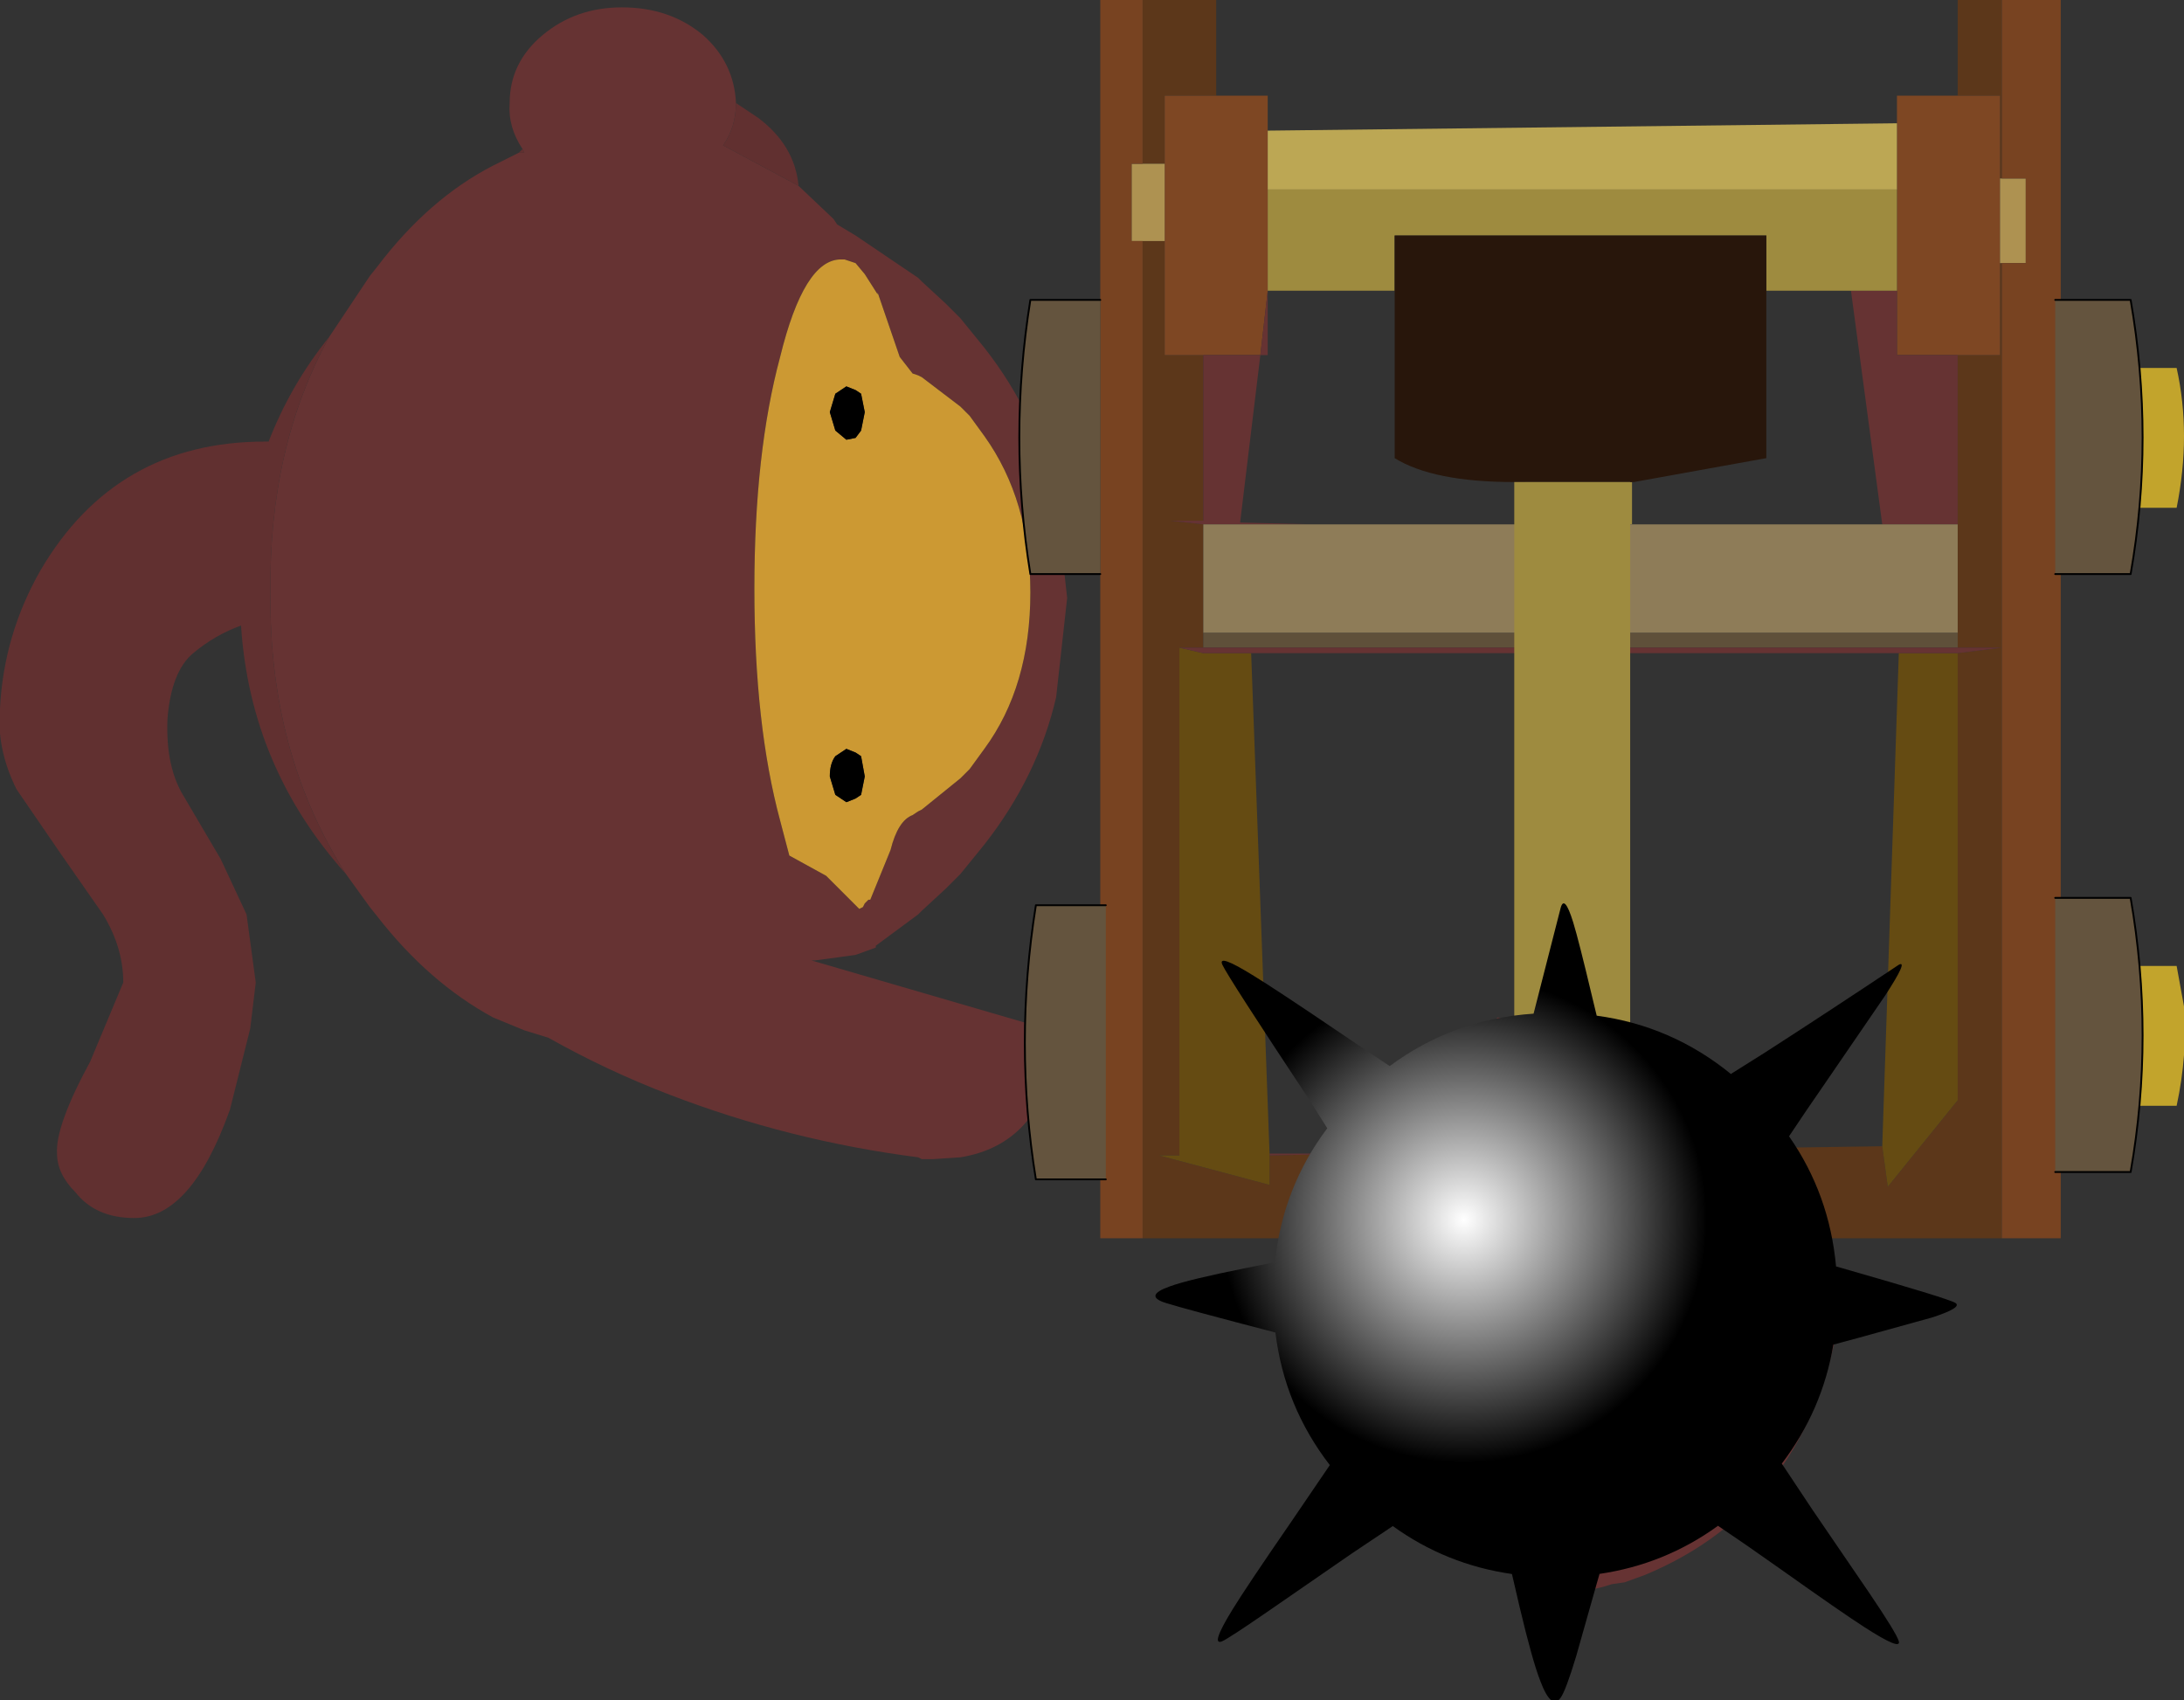
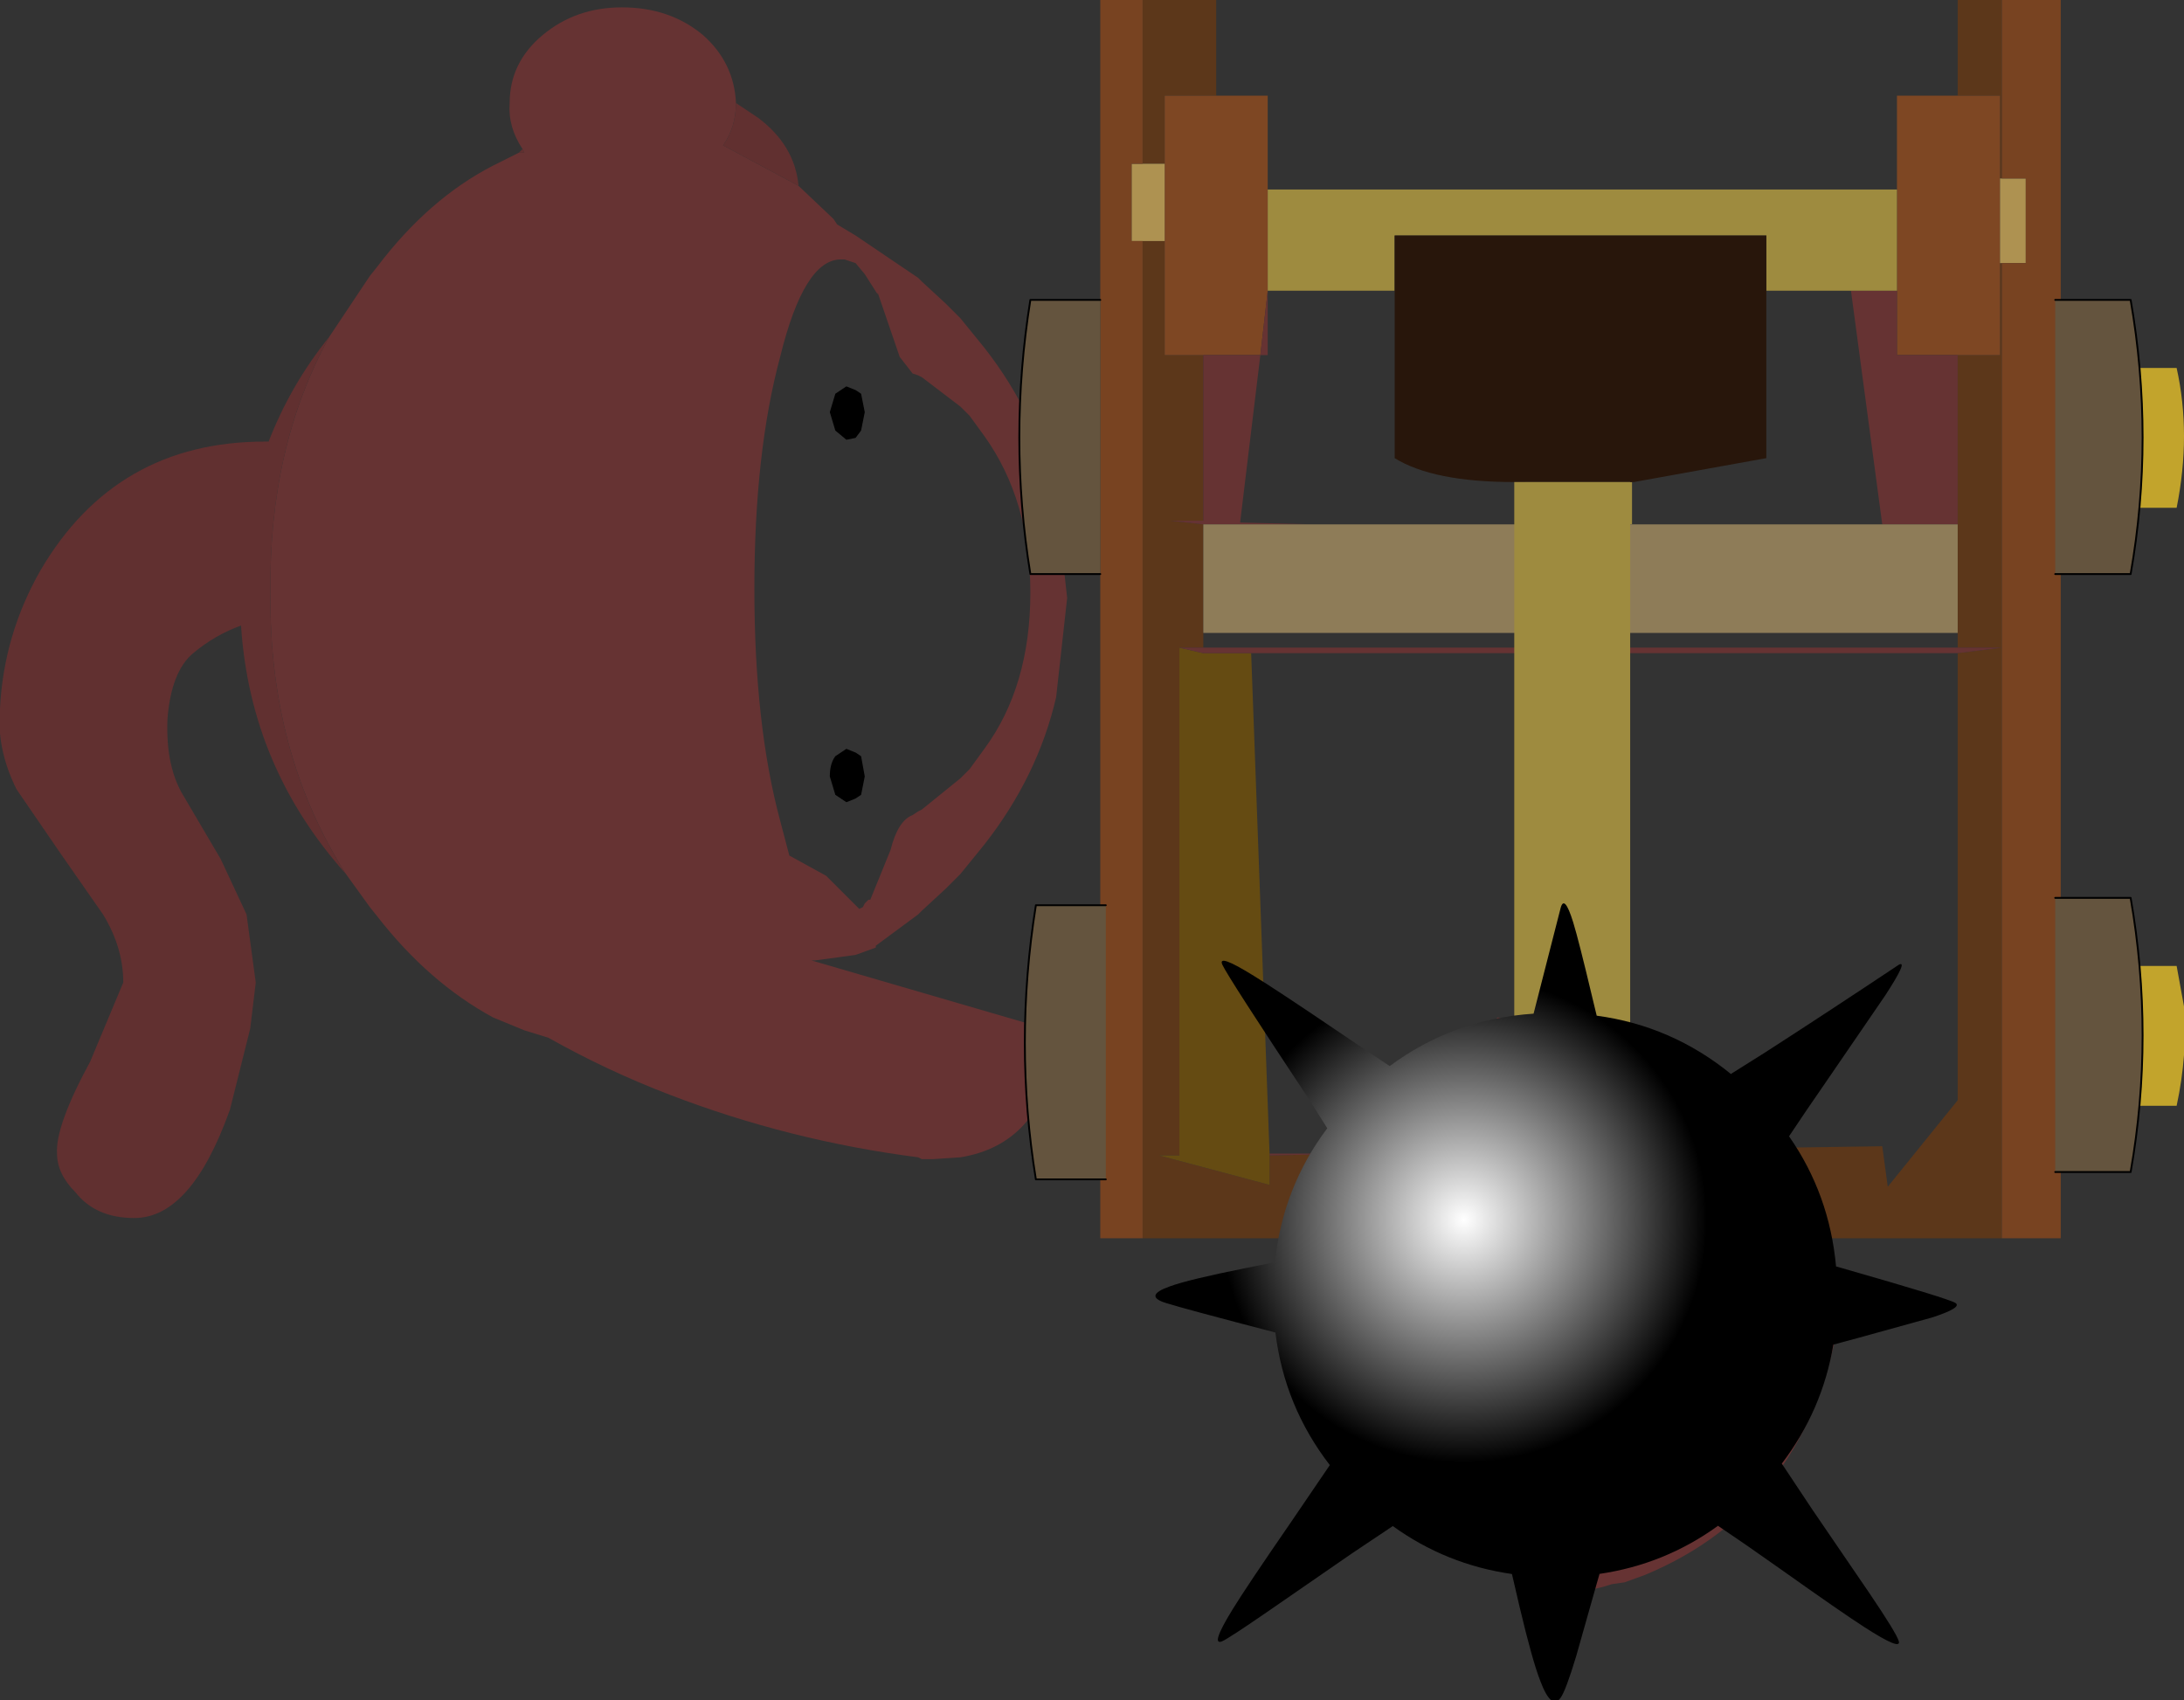
<svg xmlns="http://www.w3.org/2000/svg" xmlns:ns1="https://www.free-decompiler.com/flash" xmlns:xlink="http://www.w3.org/1999/xlink" ns1:objectType="frame" height="92.4px" width="118.7px">
  <rect width="100%" height="100%" fill="#333333" stroke="none" />
  <g transform="matrix(2.0, 0.0, 0.0, 2.0, -0.4, 0.0)">
    <use ns1:characterId="14" height="32.9" transform="matrix(1.0, 0.0, 0.0, 1.0, 0.2, 0.2)" width="29.0" xlink:href="#sprite0" />
    <use ns1:characterId="16" height="33.65" transform="matrix(1.0, 0.0, 0.0, 1.0, 27.9, 0.0)" width="31.65" xlink:href="#sprite1" />
    <use ns1:characterId="18" height="3.5" transform="matrix(1.0, 0.0, 0.0, 1.0, 32.25, 14.25)" width="22.35" xlink:href="#sprite2" />
    <use ns1:characterId="20" height="36.85" transform="matrix(1.0, 0.0, 0.0, 1.0, 34.9, 6.4)" width="15.3" xlink:href="#sprite3" />
    <use ns1:characterId="23" height="21.65" transform="matrix(1.0, 0.0, 0.0, 1.0, 31.6, 24.55)" width="21.7" xlink:href="#sprite4" />
  </g>
  <defs>
    <g id="sprite0" transform="matrix(1.0, 0.0, 0.0, 1.0, 0.0, 0.0)">
      <use ns1:characterId="13" height="32.9" transform="matrix(1.0, 0.0, 0.0, 1.0, 0.0, 0.0)" width="29.0" xlink:href="#shape0" />
    </g>
    <g id="shape0" transform="matrix(1.0, 0.0, 0.0, 1.0, 0.0, 0.0)">
      <path d="M21.7 4.85 L22.65 5.75 22.75 5.9 23.25 6.2 24.95 7.35 25.05 7.45 25.7 8.05 26.1 8.45 26.75 9.25 Q28.2 11.1 28.7 13.35 L29.0 16.05 28.7 18.75 Q28.2 20.9 26.75 22.75 L26.1 23.55 25.7 23.95 25.05 24.55 24.95 24.65 23.8 25.5 23.8 25.55 23.25 25.75 22.15 25.9 22.05 25.9 28.4 27.75 28.7 28.4 Q28.25 30.9 26.1 31.25 L25.35 31.3 25.05 31.3 24.95 31.25 Q21.45 30.8 18.2 29.55 16.5 28.9 14.9 28.0 L14.25 27.8 13.4 27.45 Q11.65 26.5 10.25 24.7 L10.05 24.45 9.4 23.55 Q7.3 20.25 7.35 15.9 7.3 11.95 8.95 8.95 L10.05 7.3 10.25 7.05 Q11.65 5.2 13.4 4.3 L14.1 3.95 14.25 3.95 14.2 3.85 Q13.8 3.25 13.85 2.6 13.85 1.5 14.75 0.75 15.65 0.0 16.9 0.0 18.2 0.0 19.1 0.75 19.95 1.5 20.0 2.6 20.0 3.25 19.65 3.75 L21.7 4.85 M23.5 7.25 L23.25 6.95 22.95 6.85 22.85 6.85 Q21.85 6.85 21.2 9.5 20.5 12.1 20.5 15.8 20.5 19.5 21.2 22.1 L21.45 23.05 22.45 23.6 23.25 24.4 23.35 24.5 23.45 24.45 23.5 24.35 23.6 24.25 23.65 24.25 24.2 22.9 Q24.4 22.1 24.8 21.95 L24.95 21.85 25.05 21.8 26.1 20.95 26.35 20.7 26.75 20.15 Q28.0 18.45 28.0 15.9 28.0 13.4 26.75 11.65 L26.35 11.1 26.1 10.85 25.05 10.05 24.95 10.0 24.8 9.95 24.45 9.5 23.85 7.75 23.85 7.8 23.5 7.25" fill="#663333" fill-rule="evenodd" stroke="none" />
      <path d="M9.4 23.55 Q6.8 20.65 6.55 16.8 5.85 17.05 5.25 17.55 4.65 18.05 4.55 19.35 4.5 20.65 5.0 21.45 L6.0 23.15 6.7 24.65 6.95 26.5 6.8 27.75 6.25 29.95 Q5.2 32.9 3.65 32.9 2.6 32.9 2.05 32.2 1.55 31.7 1.55 31.15 1.5 30.4 2.45 28.65 L3.35 26.5 Q3.35 25.55 2.8 24.65 L1.65 23.0 0.45 21.25 Q-0.1 20.15 0.0 19.05 0.1 17.05 1.1 15.3 3.15 11.8 7.2 11.8 L7.3 11.8 Q7.9 10.25 8.95 8.95 7.3 11.95 7.35 15.9 7.3 20.25 9.4 23.55 M14.1 3.95 L14.2 3.85 14.25 3.95 14.1 3.95 M20.0 2.6 L20.6 3.0 Q21.6 3.75 21.7 4.85 L19.65 3.75 Q20.0 3.25 20.0 2.6" fill="#613030" fill-rule="evenodd" stroke="none" />
-       <path d="M23.5 7.25 L23.85 7.8 23.85 7.75 24.45 9.5 24.8 9.95 24.95 10.0 25.05 10.05 26.1 10.85 26.35 11.1 26.75 11.65 Q28.0 13.4 28.0 15.9 28.0 18.45 26.75 20.15 L26.35 20.7 26.1 20.95 25.05 21.8 24.95 21.85 24.8 21.95 Q24.4 22.1 24.2 22.9 L23.65 24.25 23.6 24.25 23.5 24.35 23.45 24.45 23.35 24.5 23.25 24.4 22.45 23.6 21.45 23.05 21.2 22.1 Q20.5 19.5 20.5 15.8 20.5 12.1 21.2 9.5 21.85 6.85 22.85 6.85 L22.95 6.85 23.25 6.95 23.5 7.25 M23.5 20.9 L23.4 20.35 23.25 20.25 23.0 20.15 22.7 20.35 Q22.55 20.55 22.55 20.9 L22.7 21.4 23.0 21.6 23.25 21.5 23.4 21.4 23.5 20.9 M22.55 11.0 L22.7 11.5 23.0 11.75 23.25 11.7 23.4 11.5 23.5 11.0 23.4 10.5 23.25 10.4 23.0 10.3 22.7 10.5 22.55 11.0" fill="#cc9933" fill-rule="evenodd" stroke="none" />
      <path d="M22.55 11.0 L22.7 10.5 23.0 10.3 23.25 10.4 23.4 10.5 23.5 11.0 23.4 11.5 23.25 11.7 23.0 11.75 22.7 11.5 22.55 11.0 M23.5 20.9 L23.4 21.4 23.25 21.5 23.0 21.6 22.7 21.4 22.55 20.9 Q22.55 20.55 22.7 20.35 L23.0 20.15 23.25 20.25 23.4 20.35 23.5 20.9" fill="#000000" fill-rule="evenodd" stroke="none" />
    </g>
    <g id="sprite1" transform="matrix(1.0, 0.0, 0.0, 1.0, 0.0, 0.0)">
      <use ns1:characterId="15" height="33.65" transform="matrix(1.0, 0.0, 0.0, 1.0, 0.0, 0.0)" width="31.65" xlink:href="#shape1" />
    </g>
    <g id="shape1" transform="matrix(1.0, 0.0, 0.0, 1.0, 0.0, 0.0)">
      <path d="M26.65 4.85 L26.65 2.6 25.5 2.6 25.5 0.0 26.7 0.0 26.7 4.85 26.65 4.85 M25.5 9.65 L26.65 9.65 26.65 7.15 26.7 7.15 26.7 17.6 26.7 33.65 3.35 33.65 3.35 6.55 3.95 6.55 3.95 9.65 5.0 9.65 5.0 14.15 4.1 14.15 5.0 14.25 5.0 17.6 4.35 17.6 4.35 31.4 3.8 31.4 6.8 32.2 6.8 31.4 9.2 31.35 23.45 31.15 23.6 32.25 25.5 29.9 25.5 17.75 26.7 17.6 25.5 17.6 25.5 14.25 25.5 9.65 M3.35 0.0 L5.35 0.0 5.35 2.6 3.95 2.6 3.95 4.45 3.35 4.45 3.35 0.0" fill="#5c371a" fill-rule="evenodd" stroke="none" />
      <path d="M25.5 2.6 L26.65 2.6 26.65 4.85 26.65 7.15 26.65 9.65 25.5 9.65 23.85 9.65 23.85 7.9 23.85 5.15 23.85 3.35 23.85 2.6 25.5 2.6 M5.0 9.65 L3.95 9.65 3.95 6.55 3.95 4.45 3.95 2.6 5.35 2.6 6.75 2.6 6.75 3.55 6.75 5.15 6.75 7.9 6.55 9.65 5.0 9.65" fill="#7e4723" fill-rule="evenodd" stroke="none" />
-       <path d="M23.85 3.35 L23.85 5.15 6.75 5.15 6.75 3.55 23.85 3.35" fill="#bca754" fill-rule="evenodd" stroke="none" />
      <path d="M26.65 4.85 L26.7 4.85 27.35 4.85 27.35 7.15 26.7 7.15 26.65 7.15 26.65 4.85 M3.95 6.55 L3.35 6.55 3.05 6.55 3.05 4.45 3.35 4.45 3.95 4.45 3.95 6.55" fill="#ae9251" fill-rule="evenodd" stroke="none" />
      <path d="M26.7 4.85 L26.7 0.0 28.3 0.0 28.3 33.65 26.7 33.65 26.7 17.6 26.7 7.15 27.35 7.15 27.35 4.85 26.7 4.85 M3.35 6.55 L3.35 33.65 2.2 33.65 2.2 0.0 3.35 0.0 3.35 4.45 3.05 4.45 3.05 6.55 3.35 6.55" fill="#784321" fill-rule="evenodd" stroke="none" />
      <path d="M23.85 7.9 L23.85 9.65 25.5 9.65 25.5 14.25 23.45 14.25 22.6 7.9 23.85 7.9 M9.2 31.35 L6.8 31.4 6.8 31.35 9.2 31.35 M5.0 14.25 L4.1 14.15 5.0 14.15 5.0 9.65 6.55 9.65 6.75 7.9 6.75 9.65 6.55 9.65 6.0 14.2 8.0 14.25 5.0 14.25" fill="#663333" fill-rule="evenodd" stroke="none" />
      <path d="M31.45 10.0 Q31.85 11.8 31.45 13.8 L29.45 13.8 29.45 10.0 31.45 10.0 M31.45 26.25 L31.65 27.35 Q31.75 28.65 31.45 30.05 L29.45 30.05 29.45 26.25 31.45 26.25" fill="#c2a42c" fill-rule="evenodd" stroke="none" />
      <path d="M23.85 5.15 L23.85 7.9 22.6 7.9 20.3 7.9 20.3 6.4 10.2 6.4 10.2 7.9 6.75 7.9 6.75 5.15 23.85 5.15 M13.75 14.25 L13.75 13.1 16.65 13.1 16.65 14.25 13.75 14.25" fill="#9e8b3f" fill-rule="evenodd" stroke="none" />
-       <path d="M23.45 31.15 L23.9 17.75 25.5 17.75 25.5 29.9 23.6 32.25 23.45 31.15 M6.8 31.4 L6.8 32.2 3.8 31.4 4.35 31.4 4.35 17.6 5.0 17.75 6.3 17.75 6.8 31.35 6.8 31.4" fill="#654b12" fill-rule="evenodd" stroke="none" />
+       <path d="M23.45 31.15 M6.8 31.4 L6.8 32.2 3.8 31.4 4.35 31.4 4.35 17.6 5.0 17.75 6.3 17.75 6.8 31.35 6.8 31.4" fill="#654b12" fill-rule="evenodd" stroke="none" />
      <path d="M28.15 8.15 L30.2 8.15 Q30.85 11.9 30.2 15.6 L28.15 15.6 28.15 8.15" fill="#64543e" fill-rule="evenodd" stroke="none" />
      <path d="M28.15 8.15 L30.2 8.15 Q30.85 11.9 30.2 15.6 L28.15 15.6" fill="none" stroke="#000000" stroke-linecap="round" stroke-linejoin="round" stroke-width="0.05" />
      <path d="M2.2 8.15 L0.3 8.15 Q-0.3 11.9 0.3 15.6 L2.2 15.6 2.2 8.15" fill="#64543e" fill-rule="evenodd" stroke="none" />
      <path d="M2.2 8.15 L0.3 8.15 Q-0.3 11.9 0.3 15.6 L2.2 15.6" fill="none" stroke="#000000" stroke-linecap="round" stroke-linejoin="round" stroke-width="0.05" />
      <path d="M2.35 24.6 L0.45 24.6 Q-0.15 28.35 0.45 32.05 L2.35 32.05 2.35 24.6" fill="#64543e" fill-rule="evenodd" stroke="none" />
      <path d="M2.35 24.6 L0.45 24.6 Q-0.15 28.35 0.45 32.05 L2.35 32.05" fill="none" stroke="#000000" stroke-linecap="round" stroke-linejoin="round" stroke-width="0.05" />
      <path d="M28.15 24.4 L30.2 24.4 Q30.85 28.15 30.2 31.85 L28.15 31.85 28.15 24.4" fill="#64543e" fill-rule="evenodd" stroke="none" />
      <path d="M28.15 24.4 L30.2 24.4 Q30.85 28.15 30.2 31.85 L28.15 31.85" fill="none" stroke="#000000" stroke-linecap="round" stroke-linejoin="round" stroke-width="0.05" />
    </g>
    <g id="sprite2" transform="matrix(1.0, 0.0, 0.0, 1.0, 0.0, 0.0)">
      <use ns1:characterId="17" height="3.5" transform="matrix(1.0, 0.0, 0.0, 1.0, 0.0, 0.0)" width="22.35" xlink:href="#shape2" />
    </g>
    <g id="shape2" transform="matrix(1.0, 0.0, 0.0, 1.0, 0.0, 0.0)">
      <path d="M0.65 2.95 L0.65 0.0 21.15 0.0 21.15 2.95 0.65 2.95" fill="#8e7c58" fill-rule="evenodd" stroke="none" />
-       <path d="M21.15 2.95 L21.15 3.35 0.65 3.35 0.65 2.95 21.15 2.95" fill="#5f503a" fill-rule="evenodd" stroke="none" />
      <path d="M21.15 3.35 L22.35 3.35 21.15 3.5 0.65 3.5 0.0 3.35 0.65 3.35 21.15 3.35" fill="#663333" fill-rule="evenodd" stroke="none" />
    </g>
    <g id="sprite3" transform="matrix(1.0, 0.0, 0.0, 1.0, 0.05, 0.0)">
      <use ns1:characterId="19" height="36.85" transform="matrix(1.0, 0.0, 0.0, 1.0, -0.05, 0.0)" width="15.3" xlink:href="#shape3" />
    </g>
    <g id="shape3" transform="matrix(1.0, 0.0, 0.0, 1.0, 0.05, 0.0)">
      <path d="M6.4 6.7 Q4.2 6.7 3.15 6.05 L3.15 0.0 13.25 0.0 13.25 6.05 9.65 6.7 9.55 6.7 6.4 6.7" fill="#28160b" fill-rule="evenodd" stroke="none" />
      <path d="M9.55 6.7 L9.55 21.75 8.85 21.35 6.4 21.3 6.4 6.7 9.55 6.7" fill="#9e8b3f" fill-rule="evenodd" stroke="none" />
      <path d="M9.55 21.75 L10.2 22.15 10.45 22.2 Q13.75 24.5 15.25 29.3 14.4 34.55 9.95 36.4 L9.4 36.6 9.05 36.65 Q7.6 37.15 6.4 36.3 -4.1 30.95 2.5 24.15 L5.15 21.85 5.25 21.85 5.4 21.7 5.95 21.25 6.4 21.3 8.85 21.35 9.55 21.75" fill="#663333" fill-rule="evenodd" stroke="none" />
    </g>
    <g id="sprite4" transform="matrix(1.0, 0.0, 0.0, 1.0, 2.05, -1.1)">
      <use ns1:characterId="22" height="297.15" transform="matrix(0.073, 0.0, 0.0, 0.073, -2.05, 1.1)" width="298.3" xlink:href="#sprite5" />
    </g>
    <g id="sprite5" transform="matrix(1.0, 0.0, 0.0, 1.0, 0.0, 0.0)">
      <use ns1:characterId="21" height="297.15" transform="matrix(1.0, 0.0, 0.0, 1.0, 0.0, 0.0)" width="298.3" xlink:href="#shape4" />
    </g>
    <g id="shape4" transform="matrix(1.0, 0.0, 0.0, 1.0, 0.0, 0.0)">
      <path d="M235.85 86.7 Q250.9 108.3 253.35 135.15 L255.65 135.8 Q295.2 147.1 297.8 148.75 300.45 150.45 289.1 154.15 L261.8 161.7 252.35 164.25 Q248.25 188.7 233.15 208.55 L244.55 225.7 265.75 256.75 Q275.9 271.75 276.7 274.65 277.75 278.35 263.95 269.45 255.75 264.2 232.3 247.55 219.25 238.3 209.4 231.7 189.6 246.05 165.3 249.6 L164.15 253.6 156.65 280.1 Q152.75 293.05 150.8 295.75 147.4 300.45 143.25 289.45 140.25 281.75 135.55 261.9 L132.7 249.65 Q108.25 246.15 88.35 231.8 L73.25 241.9 42.4 263.2 Q27.45 273.5 24.9 274.65 20.2 276.65 28.65 262.9 33.8 254.5 50.3 230.55 L64.9 209.1 Q48.0 187.2 44.65 159.75 11.4 151.1 3.85 148.75 -4.6 146.1 5.4 142.55 12.45 140.0 33.15 135.85 L44.45 133.6 Q47.35 105.8 63.95 83.7 L57.2 73.0 Q27.15 27.65 24.9 22.85 22.9 18.45 36.65 27.0 44.7 31.9 69.2 48.5 79.05 55.2 87.2 60.55 110.8 43.05 140.75 41.05 L150.8 1.8 Q152.2 -3.6 155.5 7.05 157.55 13.7 162.5 34.55 L164.25 41.8 Q192.15 45.55 214.2 63.5 L227.0 55.45 Q249.6 40.9 276.7 22.85 280.4 20.85 271.6 34.35 L249.75 66.25 Q241.85 77.65 235.85 86.7" fill="url(#gradient0)" fill-rule="evenodd" stroke="none" />
    </g>
    <radialGradient cx="0" cy="0" gradientTransform="matrix(0.276, 0.0, 0.0, 0.276, 114.8, 117.75)" gradientUnits="userSpaceOnUse" id="gradient0" r="819.2" spreadMethod="pad">
      <stop offset="0.0" stop-color="#ffffff" />
      <stop offset="0.4" stop-color="#000000" />
      <stop offset="1.0" stop-color="#000000" />
      <stop offset="1.0" stop-color="#ff66cc" />
    </radialGradient>
  </defs>
</svg>